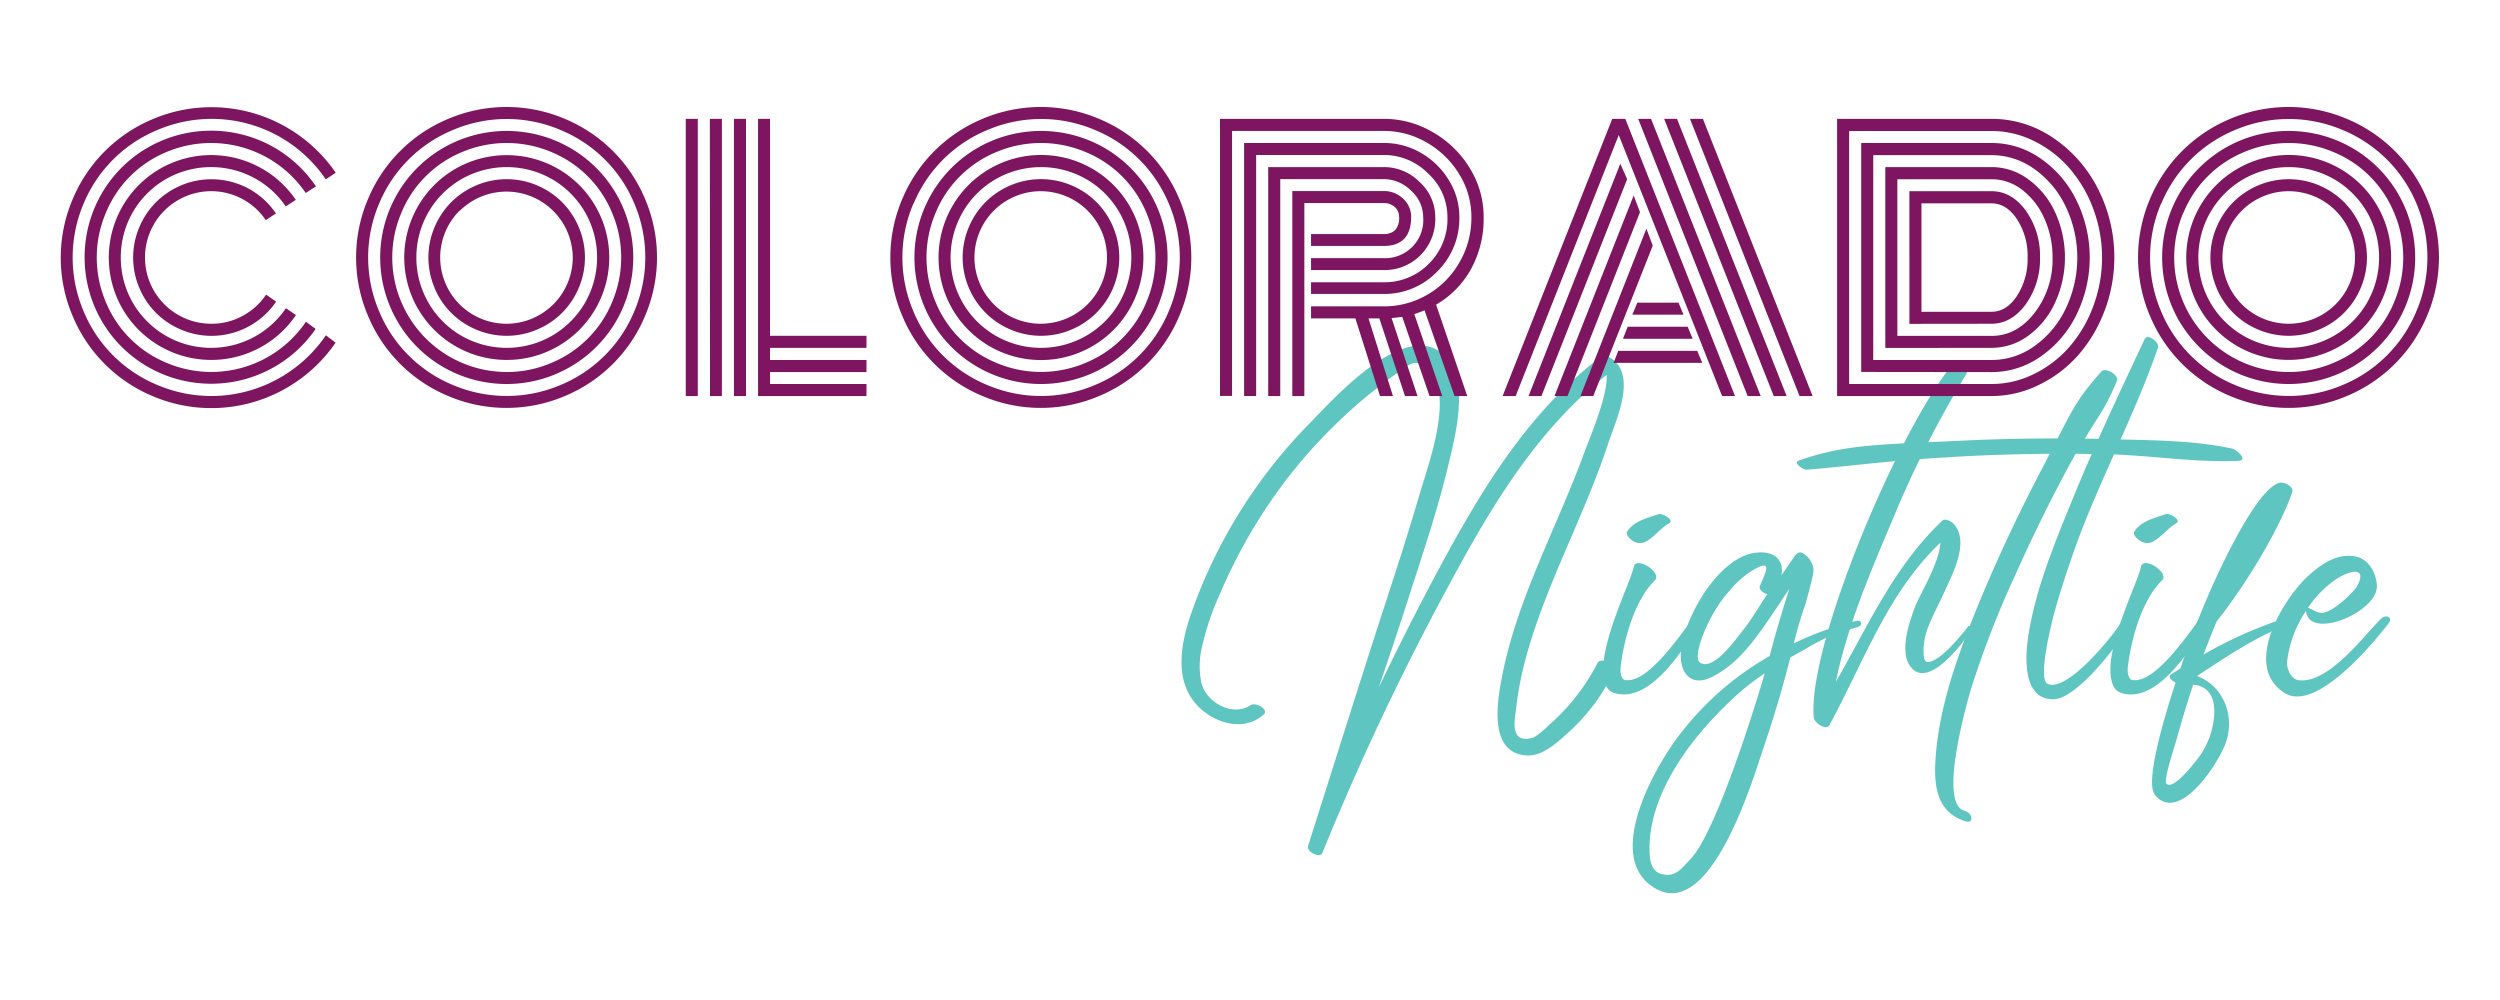
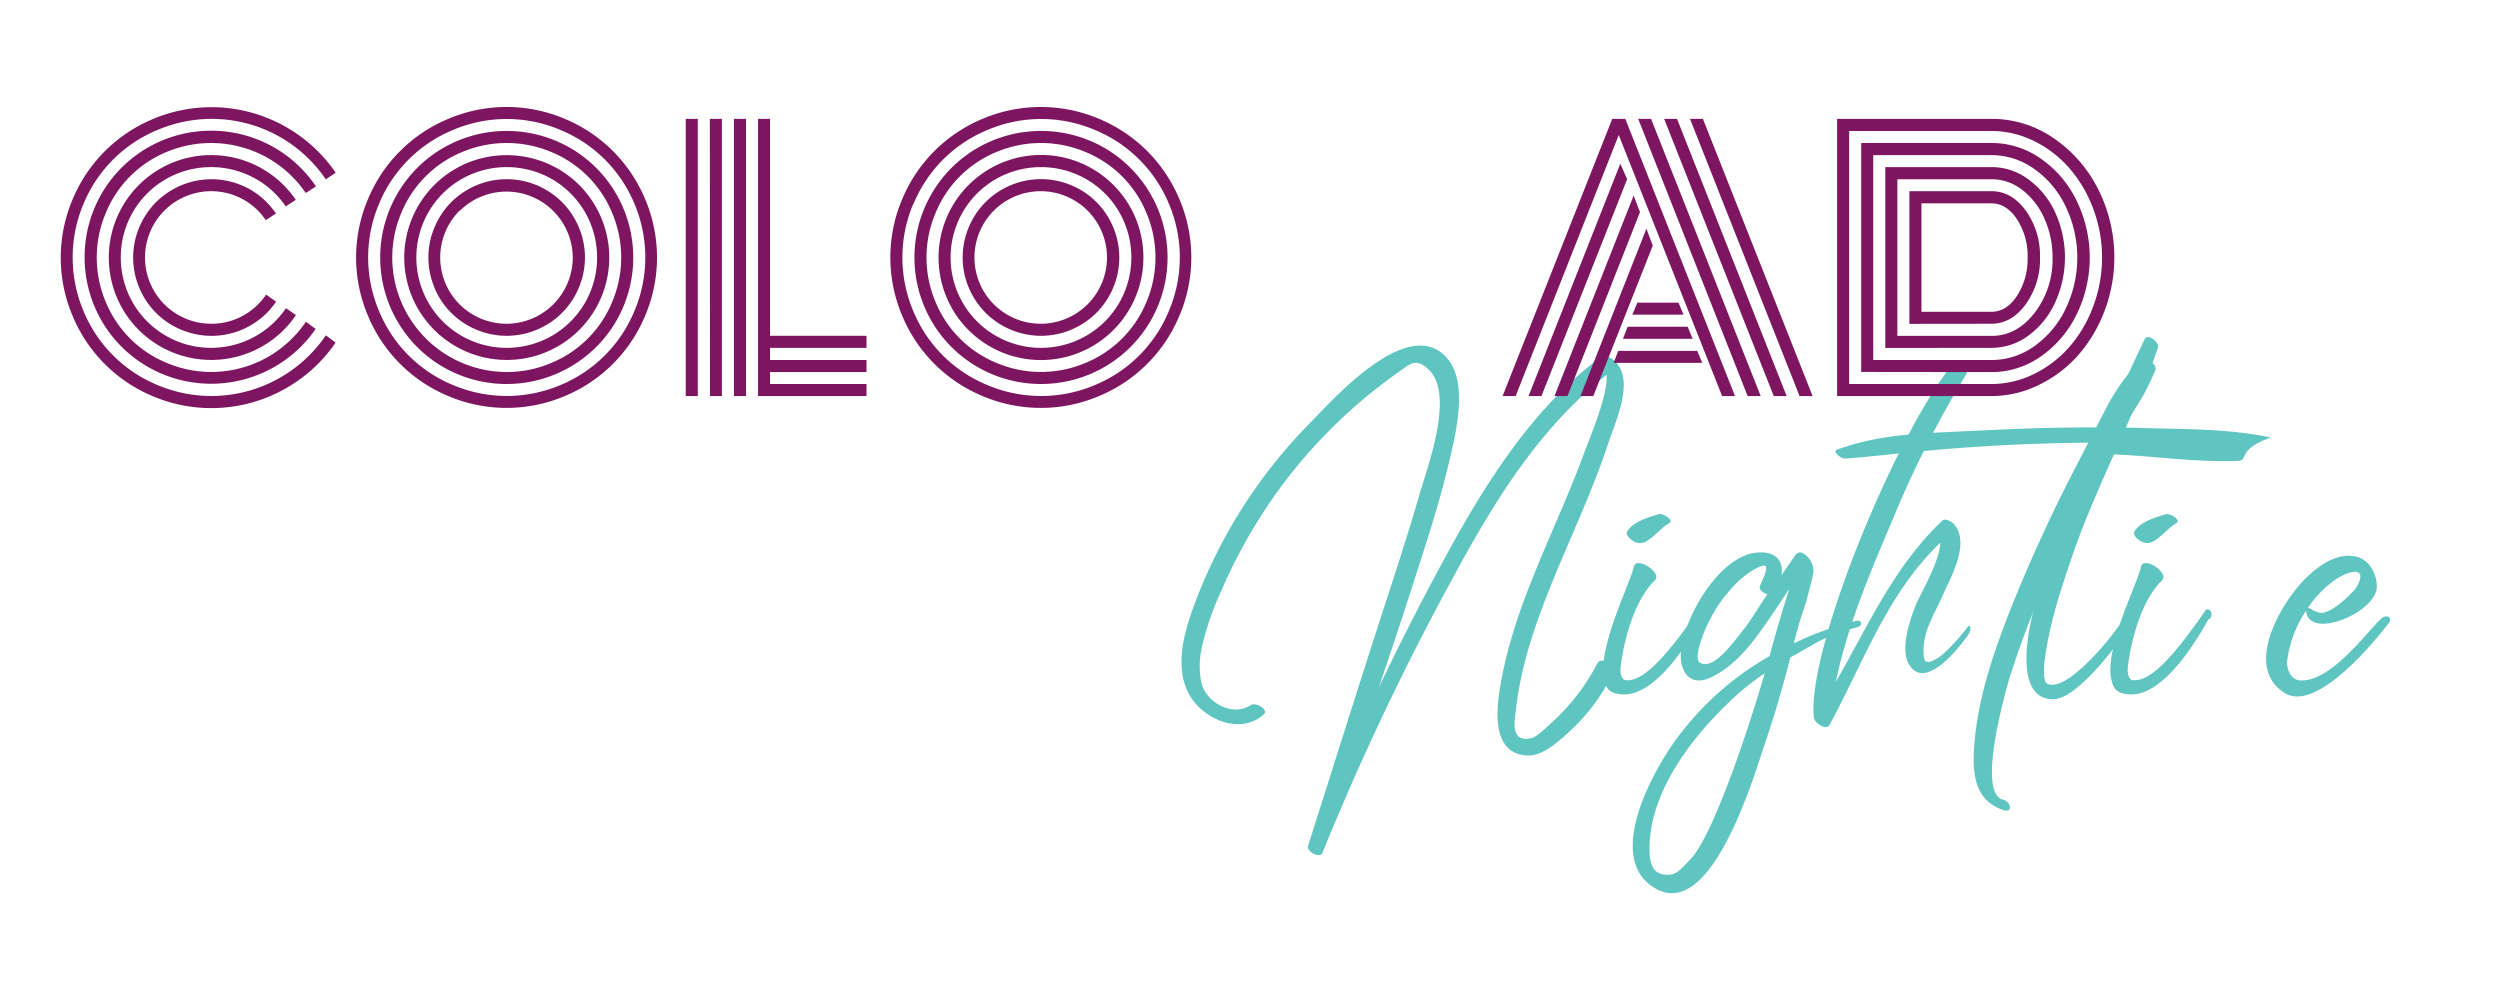
<svg xmlns="http://www.w3.org/2000/svg" id="Layer_1" data-name="Layer 1" viewBox="0 0 500 200">
  <defs>
    <style>
      .cls-1 {
        fill: #5ec5c1;
      }

      .cls-2 {
        isolation: isolate;
      }

      .cls-3 {
        fill: #7e1560;
      }
    </style>
  </defs>
  <g>
    <g>
      <path class="cls-1" d="M322.78,134.21a38.12,38.12,0,0,1-8.66,11.88c-2.27,2.06-5.53,5.26-8.85,5-7.58-.52-5.83-10.75-4.91-15.54,2-10.56,6.3-20.48,10.5-30.31,2.12-4.91,4.21-9.82,6.05-14.86.83-2.27,4.73-11.33,4.42-15.42-13.88,11-23,26.17-31.29,41.61a534.37,534.37,0,0,0-25.58,54.05c-.46,1.11-3.22-.28-2.85-1.44,5-15.69,9.92-31.42,15-47.08,2.49-7.64,5-15.32,7.25-23.06,1.75-6,7.13-20.27,1.81-25.18-2.58-2.43-3.71-1-6.26.77q-1.84,1.29-3.59,2.67a96.19,96.19,0,0,0-8.11,7,101.16,101.16,0,0,0-13.67,16.09,105.67,105.67,0,0,0-9.88,18,54.68,54.68,0,0,0-3.78,11.08,16.48,16.48,0,0,0-.09,7.16c1,3.9,6.26,6.81,9.85,4.39,1-.65,3.69.89,2.61,1.87-3.71,3.32-9,2-12.46-1-5.5-4.79-4.33-12.35-2.28-18.55a102.34,102.34,0,0,1,24-38.75c4.88-5,19.86-21.87,27.48-12.87,4.39,5.19,1.44,16,.06,21.77-2,8.29-4.73,16.43-7.34,24.54-2.09,6.54-4.27,13.05-6.48,19.53q5.85-12.25,12.32-24.29c8.35-15.48,17.75-31,32-41.8.68-.52,1.88-.06,2.46.4,4.79,3.63.65,12.22-.86,16.8-2.88,8.69-6.72,17-10.22,25.36-3.63,8.79-7.1,17.91-8.17,27.37-.28,2.42-1.45,7.33,3.1,6.2,1.13-.28,3.19-2.37,4-3.1a41.56,41.56,0,0,0,9.15-11.92C320.23,131.32,323.36,132.92,322.78,134.21Z" />
      <path class="cls-1" d="M326.75,113.39c.46-2.3,5.8,1.17,4.21,2.7-4.06,3.93-6.21,11.92-6.82,17.23-.25,2.12.67,2.82,1,2.7,4,.52,9.58-6.82,14.65-14.12,1.17-.34,1.47,1.65.43,2-3.38,6.11-9.83,15.85-16.28,14.93-2.18-.25-2.82-1.26-3.16-3.2C319.62,129.2,326.07,116.65,326.75,113.39Zm-.22-5.25c-.46-.31-1.5-1.17-1.07-1.87,1.32-2.06,4.11-2.71,6.26-3.44.74-.25,3.2,1.16,2.12,1.81-1.78,1-3,2.85-4.88,3.78A2.55,2.55,0,0,1,326.53,108.14Z" />
      <path class="cls-1" d="M371.31,125.49c-6.33,1.66-7.8,3-13.24,6-1.53,6-3.25,11.85-5.25,17.72-2.15,6.35-10.47,34.67-21.56,28.58s.19-25.42,5.29-31.65a59.51,59.51,0,0,1,17.38-14.93c.06-.31,1.53-5.9,3.93-13.45-6.05,9.09-9.49,14.68-15.6,17.69-4.55,2.18-6.61-1.54-6-5.74,1.14-7.53,8-18.43,14.92-19.17,4.06-.46,5.62,1.79,5.1,4.52q1.33-1.89,2.67-3.87c.46-.68,1.11-.89,1.66-.52a4.24,4.24,0,0,1,2.09,3.34c0,1.11-1.05,4.61-1.47,6.39a84.16,84.16,0,0,0-2.46,8.26,64.23,64.23,0,0,1,12.47-4.48C372.29,123.89,372.78,125.12,371.31,125.49Zm-18.37,9.18a49.34,49.34,0,0,0-7.37,6c-7.67,7.37-16,18.39-15.66,29.69.09,3.17,1.14,4.37,3.1,4.58,2.22.25,3.26-1.17,5.16-3.19C343.42,166.15,351.59,139.46,352.94,134.67Zm-4.17-8.84c1.59-1.94,4-6.11,4.73-7-.86-.19-1.82-.93-1.51-1.66,1.48-3.35,2.55-5.65-2.15-2.67a19.55,19.55,0,0,0-4.11,3.86c-4,4.37-7.47,13.15-5.71,14.19C342.81,134.24,347.2,127.73,348.77,125.83Z" />
      <path class="cls-1" d="M383,121.37c.95-2.48,4.85-8.69,5.07-12.83-10.6,10.1-15.3,23.83-22.17,36.45-.68,1.2-3-.4-3.14-1.45C361.36,129.33,380,85.11,391,72.27c.83-1,2.86,1.57,2.22,2.61a209.86,209.86,0,0,0-14.68,29c-4.33,10.2-9.09,21.31-11.36,32.46,6.47-11.21,11.57-23,21.28-32.21.58-.56,1.87.21,2.24.61,3.34,3.56-.22,10.1-1.88,13.76-2.15,4.76-4.08,7.58-4.11,11.51,0,2.49.4,3,2.64,1.72,1.78-1,5-4.73,6.2-6.35.56-.77.74.61.22,1.38-1.84,2.7-8.72,11.54-11.95,6.14C380,129.85,381.9,124.32,383,121.37Z" />
-       <path class="cls-1" d="M447.62,92.17c-8.6.37-17.41-1.1-26.07-1.32l-6.42-.09-1.29,2.3c-3.87,7.19-7.49,14.56-10.81,22a193.45,193.45,0,0,0-8.81,22.66c-.8,2.67-6.63,23.06-1.35,24.42,1.69.42,2.09,2.79,0,2.05-6-2.05-6.14-7.92-5.68-13.51.83-9.46,4-18.55,7.49-27.33,3.93-9.79,8.38-19.38,13.27-28.74.67-1.26,1.32-2.55,2-3.87-4.88.06-9.79.18-14.68.4-17.65.86-23.76,2-33.93,2.79-.74.09-2.85-1.47-1.53-1.84,9.45-3.29,16.09-3.16,33.47-4,6.08-.28,12.16-.4,18.24-.4,3.25-6.33,4.21-8.26,8.75-13.39.83-.92,3.62.71,3.1,1.9-2.36,5.56-3.22,6.27-6.42,11.55,1.23,0,2.49,0,3.72.06,8.44.25,17.5.12,25.76,1.91C447.28,89.93,449.8,92.08,447.62,92.17Z" />
+       <path class="cls-1" d="M447.62,92.17c-8.6.37-17.41-1.1-26.07-1.32c-3.87,7.19-7.49,14.56-10.81,22a193.45,193.45,0,0,0-8.81,22.66c-.8,2.67-6.63,23.06-1.35,24.42,1.69.42,2.09,2.79,0,2.05-6-2.05-6.14-7.92-5.68-13.51.83-9.46,4-18.55,7.49-27.33,3.93-9.79,8.38-19.38,13.27-28.74.67-1.26,1.32-2.55,2-3.87-4.88.06-9.79.18-14.68.4-17.65.86-23.76,2-33.93,2.79-.74.09-2.85-1.47-1.53-1.84,9.45-3.29,16.09-3.16,33.47-4,6.08-.28,12.16-.4,18.24-.4,3.25-6.33,4.21-8.26,8.75-13.39.83-.92,3.62.71,3.1,1.9-2.36,5.56-3.22,6.27-6.42,11.55,1.23,0,2.49,0,3.72.06,8.44.25,17.5.12,25.76,1.91C447.28,89.93,449.8,92.08,447.62,92.17Z" />
      <path class="cls-1" d="M431.59,69.57C426.5,84.25,419.28,97,414.24,111.79c-1.35,4-2.67,7.93-3.71,12-.34,1.41-3,12.13-1,13,3.93,1.69,12.92-9.43,14.67-12.28.53-.83,2,0,1.48.86-2.55,4.26-10.47,14.49-15.05,14.49-6.29,0-5.53-8.84-5-12.5,1.51-10,5.81-20,9.62-29.32,4.2-10.35,13.72-30.28,13.72-30.28C429.54,66.65,432,68.47,431.59,69.57Z" />
      <path class="cls-1" d="M428.19,113.39c.46-2.3,5.8,1.17,4.2,2.7-4.05,3.93-6.2,11.92-6.81,17.23-.25,2.12.67,2.82,1,2.7,4,.52,9.58-6.82,14.65-14.12,1.16-.34,1.47,1.65.43,2-3.38,6.11-9.83,15.85-16.28,14.93-2.18-.25-2.82-1.26-3.16-3.2C421.06,129.2,427.51,116.65,428.19,113.39Zm-.22-5.25c-.46-.31-1.5-1.17-1.07-1.87,1.32-2.06,4.11-2.71,6.26-3.44.74-.25,3.2,1.16,2.12,1.81-1.78,1-3,2.85-4.88,3.78A2.55,2.55,0,0,1,428,108.14Z" />
-       <path class="cls-1" d="M445.29,148.15C444.16,152,435.93,165,431,159c-1.93-2.36,1.26-13.72,4.12-22.48-.89-.46-1.66-1.16-.83-1.71.58-.37,1.17-.74,1.78-1.11.92-2.7,1.72-5,2.24-6.33,4.27-11.6,12.93-29.81,17.66-30.83.86-.18,2.89.74,2.46,1.94-2.52,7.27-9.19,18.39-15.11,25.82-.92,2.21-1.78,4.39-2.61,6.6a86,86,0,0,1,15.54-7c1-.34,1.59.8.15,1.45-6.45,2.79-11.33,6.14-17,9.85C444.28,137,447,142.56,445.29,148.15Zm-6.66-11.21c-1.17,3.54-2.24,7.07-3.23,10.66-.27,1.07-2.79,8.47-2.11,9.15,1.47,1.41,6-4.67,6.72-5.65a15.81,15.81,0,0,0,2.18-4.51C443.05,143.64,444,137.4,438.63,136.94Z" />
      <path class="cls-1" d="M477.78,124.57c-3.4,4.48-14.64,17.84-20.79,14.06-8.53-5.28-.55-18.39,4.18-23,2.58-2.52,6.27-5.19,10.1-4.3,3,.71,4.21,4.18,4.09,6.21-.37,5.06-13.57,10.56-14.16,4.63a22.92,22.92,0,0,0-3.78,10.14c-.12,1.22.62,3.56,2.4,3.74,6.08.65,13.3-9.36,16.43-12.34C477.17,122.82,478.61,123.43,477.78,124.57Zm-16.18-3c.52.09,1.54.89,2.52,1,2.36.19,6.75-4.36,7.25-5.25,2.15-3.87-1.05-3.47-4.12-1.5A21,21,0,0,0,461.6,121.56Z" />
    </g>
    <g class="cls-2">
      <g class="cls-2">
        <path class="cls-3" d="M67.15,34.55l-2,1.31A27.51,27.51,0,0,0,55.28,27,27.62,27.62,0,0,0,31.48,26,27.24,27.24,0,0,0,16.72,40.73a27.53,27.53,0,0,0,0,21.52A27.21,27.21,0,0,0,31.48,77,27.59,27.59,0,0,0,55.3,75.93a27.84,27.84,0,0,0,9.88-8.87l1.94,1.47A30.1,30.1,0,0,1,56.4,78.09a30,30,0,0,1-25.86,1.14,29.75,29.75,0,0,1-16-16,29.83,29.83,0,0,1,0-23.4,29.78,29.78,0,0,1,16-16,30.06,30.06,0,0,1,25.9,1.15A30.18,30.18,0,0,1,67.15,34.55Zm-4,2.75-2,1.3A22.86,22.86,0,0,0,53,31.29a23,23,0,0,0-19.7-.89A22.33,22.33,0,0,0,21.16,42.59a22.81,22.81,0,0,0,0,17.81A22.36,22.36,0,0,0,33.34,72.58a22.88,22.88,0,0,0,19.72-.9,23,23,0,0,0,8.13-7.33l1.94,1.44a25.21,25.21,0,0,1-9,8,25.39,25.39,0,0,1-24.59-.44,25.19,25.19,0,0,1-9.23-9.22,25.43,25.43,0,0,1,0-25.37,25.22,25.22,0,0,1,9.23-9.23,25.41,25.41,0,0,1,24.64-.4A25.29,25.29,0,0,1,63.2,37.3Zm-4,2.68-2,1.3a18,18,0,0,0-6.41-5.74,18.19,18.19,0,0,0-17.59.3,18.13,18.13,0,0,0-6.58,6.58,18.21,18.21,0,0,0,0,18.14,18.13,18.13,0,0,0,6.58,6.58,18.13,18.13,0,0,0,17.61.29,18.1,18.1,0,0,0,6.43-5.79l2,1.37a20.25,20.25,0,0,1-7.28,6.56,20.51,20.51,0,0,1-27.4-7.8,20.51,20.51,0,0,1,7.47-28A20.48,20.48,0,0,1,59.18,40Zm-4,2.74-2,1.31a13,13,0,0,0-4.7-4.24,13.13,13.13,0,0,0-6.28-1.55A13.25,13.25,0,0,0,29,51.49,13.25,13.25,0,0,0,42.24,64.75a12.92,12.92,0,0,0,6.28-1.57,13.11,13.11,0,0,0,4.7-4.26l2,1.41a15.54,15.54,0,0,1-5.56,5,15.59,15.59,0,0,1-13.44.6,15.44,15.44,0,0,1-8.35-8.35,15.5,15.5,0,0,1,0-12.15,15.82,15.82,0,0,1,3.34-5,16,16,0,0,1,5-3.35,15.67,15.67,0,0,1,13.47.62A15.58,15.58,0,0,1,55.2,42.72Z" />
        <path class="cls-3" d="M73.61,63.19a29.83,29.83,0,0,1,0-23.4,29.75,29.75,0,0,1,16-16,29.83,29.83,0,0,1,23.4,0,29.78,29.78,0,0,1,16,16,29.83,29.83,0,0,1,0,23.4,29.75,29.75,0,0,1-16,16,29.83,29.83,0,0,1-23.4,0,29.73,29.73,0,0,1-16-16Zm2.21-22.46a27.53,27.53,0,0,0,0,21.52A27.21,27.21,0,0,0,90.58,77a27.55,27.55,0,0,0,21.53,0,27.21,27.21,0,0,0,14.76-14.77,27.53,27.53,0,0,0,0-21.52A27.24,27.24,0,0,0,112.11,26a27.44,27.44,0,0,0-21.53,0A27.24,27.24,0,0,0,75.82,40.73Zm3.62,23.45a25.36,25.36,0,0,1,0-25.37,25.12,25.12,0,0,1,9.22-9.23,25.43,25.43,0,0,1,25.37,0,25.22,25.22,0,0,1,9.23,9.23,25.43,25.43,0,0,1,0,25.37A25.19,25.19,0,0,1,114,73.4a25.36,25.36,0,0,1-25.37,0A25.09,25.09,0,0,1,79.44,64.18Zm.82-21.59a22.81,22.81,0,0,0,0,17.81,22.92,22.92,0,0,0,21.09,14,22.41,22.41,0,0,0,8.9-1.81A22.36,22.36,0,0,0,122.43,60.4a22.81,22.81,0,0,0,0-17.81A22.33,22.33,0,0,0,110.25,30.4a22.93,22.93,0,0,0-17.81,0A22.33,22.33,0,0,0,80.26,42.59ZM83.6,61.77a20.51,20.51,0,0,1,7.47-28,20.64,20.64,0,0,1,20.55,0,20.28,20.28,0,0,1,7.47,7.47,20.48,20.48,0,0,1-7.47,28,20.52,20.52,0,0,1-28-7.46Zm2.1-19.35a18.14,18.14,0,0,0,0,18.14,18,18,0,0,0,6.57,6.58,18.16,18.16,0,0,0,18.15,0A18.13,18.13,0,0,0,117,60.56a18.21,18.21,0,0,0,0-18.14,18.13,18.13,0,0,0-6.58-6.58,18.23,18.23,0,0,0-18.15,0A18,18,0,0,0,85.7,42.42Zm1.22,15.15a15.5,15.5,0,0,1,0-12.15,15.82,15.82,0,0,1,3.34-5,16,16,0,0,1,5-3.35,15.62,15.62,0,0,1,12.15,0,16,16,0,0,1,5,3.35,15.82,15.82,0,0,1,3.34,5,15.5,15.5,0,0,1,0,12.15,15.44,15.44,0,0,1-8.35,8.35,15.5,15.5,0,0,1-12.15,0,15.44,15.44,0,0,1-8.35-8.35Zm5-15.45a13.27,13.27,0,0,0,0,18.75,13.26,13.26,0,0,0,22.63-9.38A13.26,13.26,0,0,0,92,42.12Z" />
        <path class="cls-3" d="M137.15,23.77h2.41V79.21h-2.41Zm4.82,0h2.41V79.21H142Zm4.82,0h2.41V79.21h-2.41Zm4.82,0H154V67.16H173.3v2.41H154V72H173.3v2.41H154V76.8H173.3v2.41H151.61Z" />
        <path class="cls-3" d="M180.46,63.19a29.83,29.83,0,0,1,0-23.4,29.75,29.75,0,0,1,16-16,29.83,29.83,0,0,1,23.4,0,29.78,29.78,0,0,1,16,16,29.72,29.72,0,0,1,0,23.4,29.75,29.75,0,0,1-16,16,29.83,29.83,0,0,1-23.4,0,29.73,29.73,0,0,1-16-16Zm2.21-22.46a27.53,27.53,0,0,0,0,21.52A27.19,27.19,0,0,0,197.44,77,27.53,27.53,0,0,0,219,77a27.21,27.21,0,0,0,14.76-14.77,27.41,27.41,0,0,0,0-21.52A27.24,27.24,0,0,0,219,26a27.41,27.41,0,0,0-21.52,0,27.21,27.21,0,0,0-14.77,14.76Zm3.62,23.45a25.36,25.36,0,0,1,0-25.37,25.19,25.19,0,0,1,9.22-9.23,25.45,25.45,0,0,1,25.38,0,25.27,25.27,0,0,1,9.22,9.23,25.36,25.36,0,0,1,0,25.37,25.24,25.24,0,0,1-9.22,9.22,25.38,25.38,0,0,1-25.38,0A25.17,25.17,0,0,1,186.29,64.18Zm.82-21.59a22.81,22.81,0,0,0,0,17.81,22.36,22.36,0,0,0,12.18,12.18,22.81,22.81,0,0,0,17.81,0A22.33,22.33,0,0,0,229.29,60.4a22.93,22.93,0,0,0,0-17.81A22.31,22.31,0,0,0,217.1,30.4a22.93,22.93,0,0,0-17.81,0,22.33,22.33,0,0,0-12.18,12.19Zm3.35,19.18a20.52,20.52,0,0,1,7.46-28,20.47,20.47,0,0,1,30.76,17.74,20.49,20.49,0,0,1-38.22,10.28Zm2.09-19.35a18.14,18.14,0,0,0,0,18.14,18,18,0,0,0,6.58,6.58,18.14,18.14,0,0,0,18.14,0,18.05,18.05,0,0,0,6.58-6.58,18.21,18.21,0,0,0,0-18.14,18.05,18.05,0,0,0-6.58-6.58,18.21,18.21,0,0,0-18.14,0A18,18,0,0,0,192.55,42.42Zm1.22,15.15a15.5,15.5,0,0,1,0-12.15,15.5,15.5,0,0,1,8.35-8.36,15.62,15.62,0,0,1,12.15,0,15.47,15.47,0,0,1,8.36,8.36,15.62,15.62,0,0,1,0,12.15,15.85,15.85,0,0,1-3.35,5,15.68,15.68,0,0,1-5,3.35,15.5,15.5,0,0,1-12.15,0,15.52,15.52,0,0,1-5-3.35A15.68,15.68,0,0,1,193.77,57.57Zm5-15.45a13.27,13.27,0,0,0,0,18.75,13.26,13.26,0,0,0,22.63-9.38,13.26,13.26,0,0,0-22.63-9.37Z" />
-         <path class="cls-3" d="M262.21,61.27h14.53a17.17,17.17,0,0,0,8.7-2.31,17.38,17.38,0,0,0,6.43-6.45,17.72,17.72,0,0,0,2.41-9.12,16.17,16.17,0,0,0-2.39-8.48,18.17,18.17,0,0,0-6.45-6.35,16.94,16.94,0,0,0-8.7-2.37H246.41v53H244V23.77h32.74a19.24,19.24,0,0,1,9.87,2.7A20.54,20.54,0,0,1,294,33.7a18.48,18.48,0,0,1,2.73,9.69,20.87,20.87,0,0,1-2.56,10.48,18.56,18.56,0,0,1-6.95,7.06l6.23,18.28h-2.54l-6-17.14c-.9.36-1.58.6-2.05.74l5.59,16.4h-2.54l-5.46-15.83c-.2,0-.91.12-2.14.23l5.19,15.6H281l-5.13-15.53h-2.17l4.89,15.53H276l-4.92-15.53h-8.87Zm0-4.82h14.53a12.36,12.36,0,0,0,9-3.67,12.55,12.55,0,0,0,3.75-9.39,11.74,11.74,0,0,0-3.83-8.65A12.36,12.36,0,0,0,276.74,31H251.23v48.2h-2.41V28.6h27.92a14.61,14.61,0,0,1,7.48,2,15.53,15.53,0,0,1,5.57,5.47,13.81,13.81,0,0,1,2.08,7.28,14.9,14.9,0,0,1-4.47,11,14.6,14.6,0,0,1-10.66,4.44H262.21Zm0-4.82h14.53a7.63,7.63,0,0,0,7.9-8.24,7.12,7.12,0,0,0-2.41-5.24,7.7,7.7,0,0,0-5.49-2.32H256.05V79.21h-2.41V33.42h23.1a10,10,0,0,1,7.2,3,9.44,9.44,0,0,1,3.11,6.94,10.27,10.27,0,0,1-3,7.73,10.09,10.09,0,0,1-7.3,2.92H262.21Zm-1.34,27.58h-2.41v-41h18.28a5.46,5.46,0,0,1,3.87,1.52,4.83,4.83,0,0,1,1.62,3.63c0,3.88-1.83,5.83-5.49,5.83H262.21V46.81h14.53a3.19,3.19,0,0,0,2.26-.76,3.54,3.54,0,0,0,.82-2.66,2.53,2.53,0,0,0-.89-2,3.19,3.19,0,0,0-2.19-.78H260.87Z" />
        <path class="cls-3" d="M303.13,79.21h-2.61l21.93-55.44h2.61L347,79.21h-2.58L323.75,27Zm20.93-46.46,1.37,3.08L308.29,79.21h-2.58Zm2.67,6.36L328,42.42l-14.5,36.79H310.9Zm2.55,6.63,1.27,3.38L318.66,79.21h-2.57Zm-6.56,26.84.93-2.41h15.8l1,2.41Zm1.87-4.82.94-2.41h12l1,2.41Zm1.88-4.82,1-2.41h8.23l1,2.41Zm3.74-39.17,21.93,55.44h-2.61L327.64,23.77Zm5.19,0,21.93,55.44h-2.58L332.83,23.77Zm27.12,55.44h-2.61L338,23.77h2.58Z" />
        <path class="cls-3" d="M398.32,79.21h-30.9V23.77h30.9a21.8,21.8,0,0,1,12.19,3.72,26.81,26.81,0,0,1,9,10.11,30.26,30.26,0,0,1,1.37,24.65,28.82,28.82,0,0,1-5.31,8.86A24.85,24.85,0,0,1,407.74,77,21.39,21.39,0,0,1,398.32,79.21ZM369.83,76.8h28.49a19,19,0,0,0,8.47-2,22.5,22.5,0,0,0,7.06-5.39,26,26,0,0,0,4.77-8.08,27.83,27.83,0,0,0,0-19.64,26.25,26.25,0,0,0-4.77-8.08,22.56,22.56,0,0,0-7.06-5.41,19.09,19.09,0,0,0-8.47-2H369.83Zm2.41-2.41V28.6h26.08a17,17,0,0,1,9.74,3.06,21.71,21.71,0,0,1,7.2,8.35,25.95,25.95,0,0,1,0,23,21.78,21.78,0,0,1-7.2,8.35,17,17,0,0,1-9.74,3.06ZM374.65,72h23.67a14.59,14.59,0,0,0,8.52-2.75,19.29,19.29,0,0,0,6.27-7.46,23.62,23.62,0,0,0,0-20.54,19.23,19.23,0,0,0-6.29-7.48,14.61,14.61,0,0,0-8.5-2.74H374.65Zm2.41-2.41V33.42h21.26a12.33,12.33,0,0,1,7.3,2.41A16.78,16.78,0,0,1,411,42.4a21.71,21.71,0,0,1,0,18.16,16.81,16.81,0,0,1-5.37,6.6,12.33,12.33,0,0,1-7.3,2.41Zm2.41-2.41h18.85q5,0,8.59-4.6a17.43,17.43,0,0,0,3.6-11.07,18.71,18.71,0,0,0-1.66-7.86,14.55,14.55,0,0,0-4.45-5.71,9.91,9.91,0,0,0-6.08-2.09H379.47Zm2.41-2.41V38.24h16.44q4,0,6.85,3.9A15.43,15.43,0,0,1,408,51.49a15.43,15.43,0,0,1-2.86,9.38c-1.91,2.58-4.19,3.88-6.85,3.88Zm2.41-2.41h14q3,0,5.1-3.18a13.47,13.47,0,0,0,2.13-7.67,13.44,13.44,0,0,0-2.13-7.68q-2.12-3.16-5.1-3.16h-14Z" />
-         <path class="cls-3" d="M430,63.19a29.83,29.83,0,0,1,0-23.4,29.75,29.75,0,0,1,16-16,29.83,29.83,0,0,1,23.4,0,29.78,29.78,0,0,1,16,16,29.83,29.83,0,0,1,0,23.4,29.75,29.75,0,0,1-16,16,29.83,29.83,0,0,1-23.4,0,29.73,29.73,0,0,1-16-16Zm2.21-22.46a27.53,27.53,0,0,0,0,21.52A27.21,27.21,0,0,0,447,77a27.55,27.55,0,0,0,21.53,0,27.21,27.21,0,0,0,14.76-14.77,27.53,27.53,0,0,0,0-21.52A27.24,27.24,0,0,0,468.52,26,27.44,27.44,0,0,0,447,26a27.24,27.24,0,0,0-14.76,14.76Zm3.61,23.45a25.43,25.43,0,0,1,0-25.37,25.3,25.3,0,0,1,9.23-9.23,25.43,25.43,0,0,1,25.37,0,25.22,25.22,0,0,1,9.23,9.23,25.43,25.43,0,0,1,0,25.37,25.19,25.19,0,0,1-9.23,9.22,25.36,25.36,0,0,1-25.37,0A25.27,25.27,0,0,1,435.84,64.18Zm.83-21.59a22.81,22.81,0,0,0,0,17.81,22.92,22.92,0,0,0,21.09,14,22.41,22.41,0,0,0,8.9-1.81A22.27,22.27,0,0,0,478.84,60.4a22.81,22.81,0,0,0,0-17.81A22.25,22.25,0,0,0,466.66,30.4a22.93,22.93,0,0,0-17.81,0,22.33,22.33,0,0,0-12.18,12.19ZM440,61.77a20.51,20.51,0,0,1,7.47-28,20.47,20.47,0,0,1,30.76,17.74A20.5,20.5,0,0,1,440,61.77Zm2.09-19.35a18.21,18.21,0,0,0,0,18.14,18.13,18.13,0,0,0,6.58,6.58,18.16,18.16,0,0,0,18.15,0,18.13,18.13,0,0,0,6.58-6.58,18.21,18.21,0,0,0,0-18.14,18.13,18.13,0,0,0-6.58-6.58,18.23,18.23,0,0,0-18.15,0A18.13,18.13,0,0,0,442.1,42.42Zm1.23,15.15a15.5,15.5,0,0,1,0-12.15,15.82,15.82,0,0,1,3.34-5,16,16,0,0,1,5-3.35,15.62,15.62,0,0,1,12.15,0,16,16,0,0,1,5,3.35,15.82,15.82,0,0,1,3.34,5,15.5,15.5,0,0,1,0,12.15,15.44,15.44,0,0,1-8.35,8.35,15.5,15.5,0,0,1-12.15,0,15.44,15.44,0,0,1-8.35-8.35Zm5.05-15.45a13.27,13.27,0,0,0,0,18.75A13.26,13.26,0,0,0,471,51.49a13.26,13.26,0,0,0-22.63-9.37Z" />
      </g>
    </g>
  </g>
</svg>